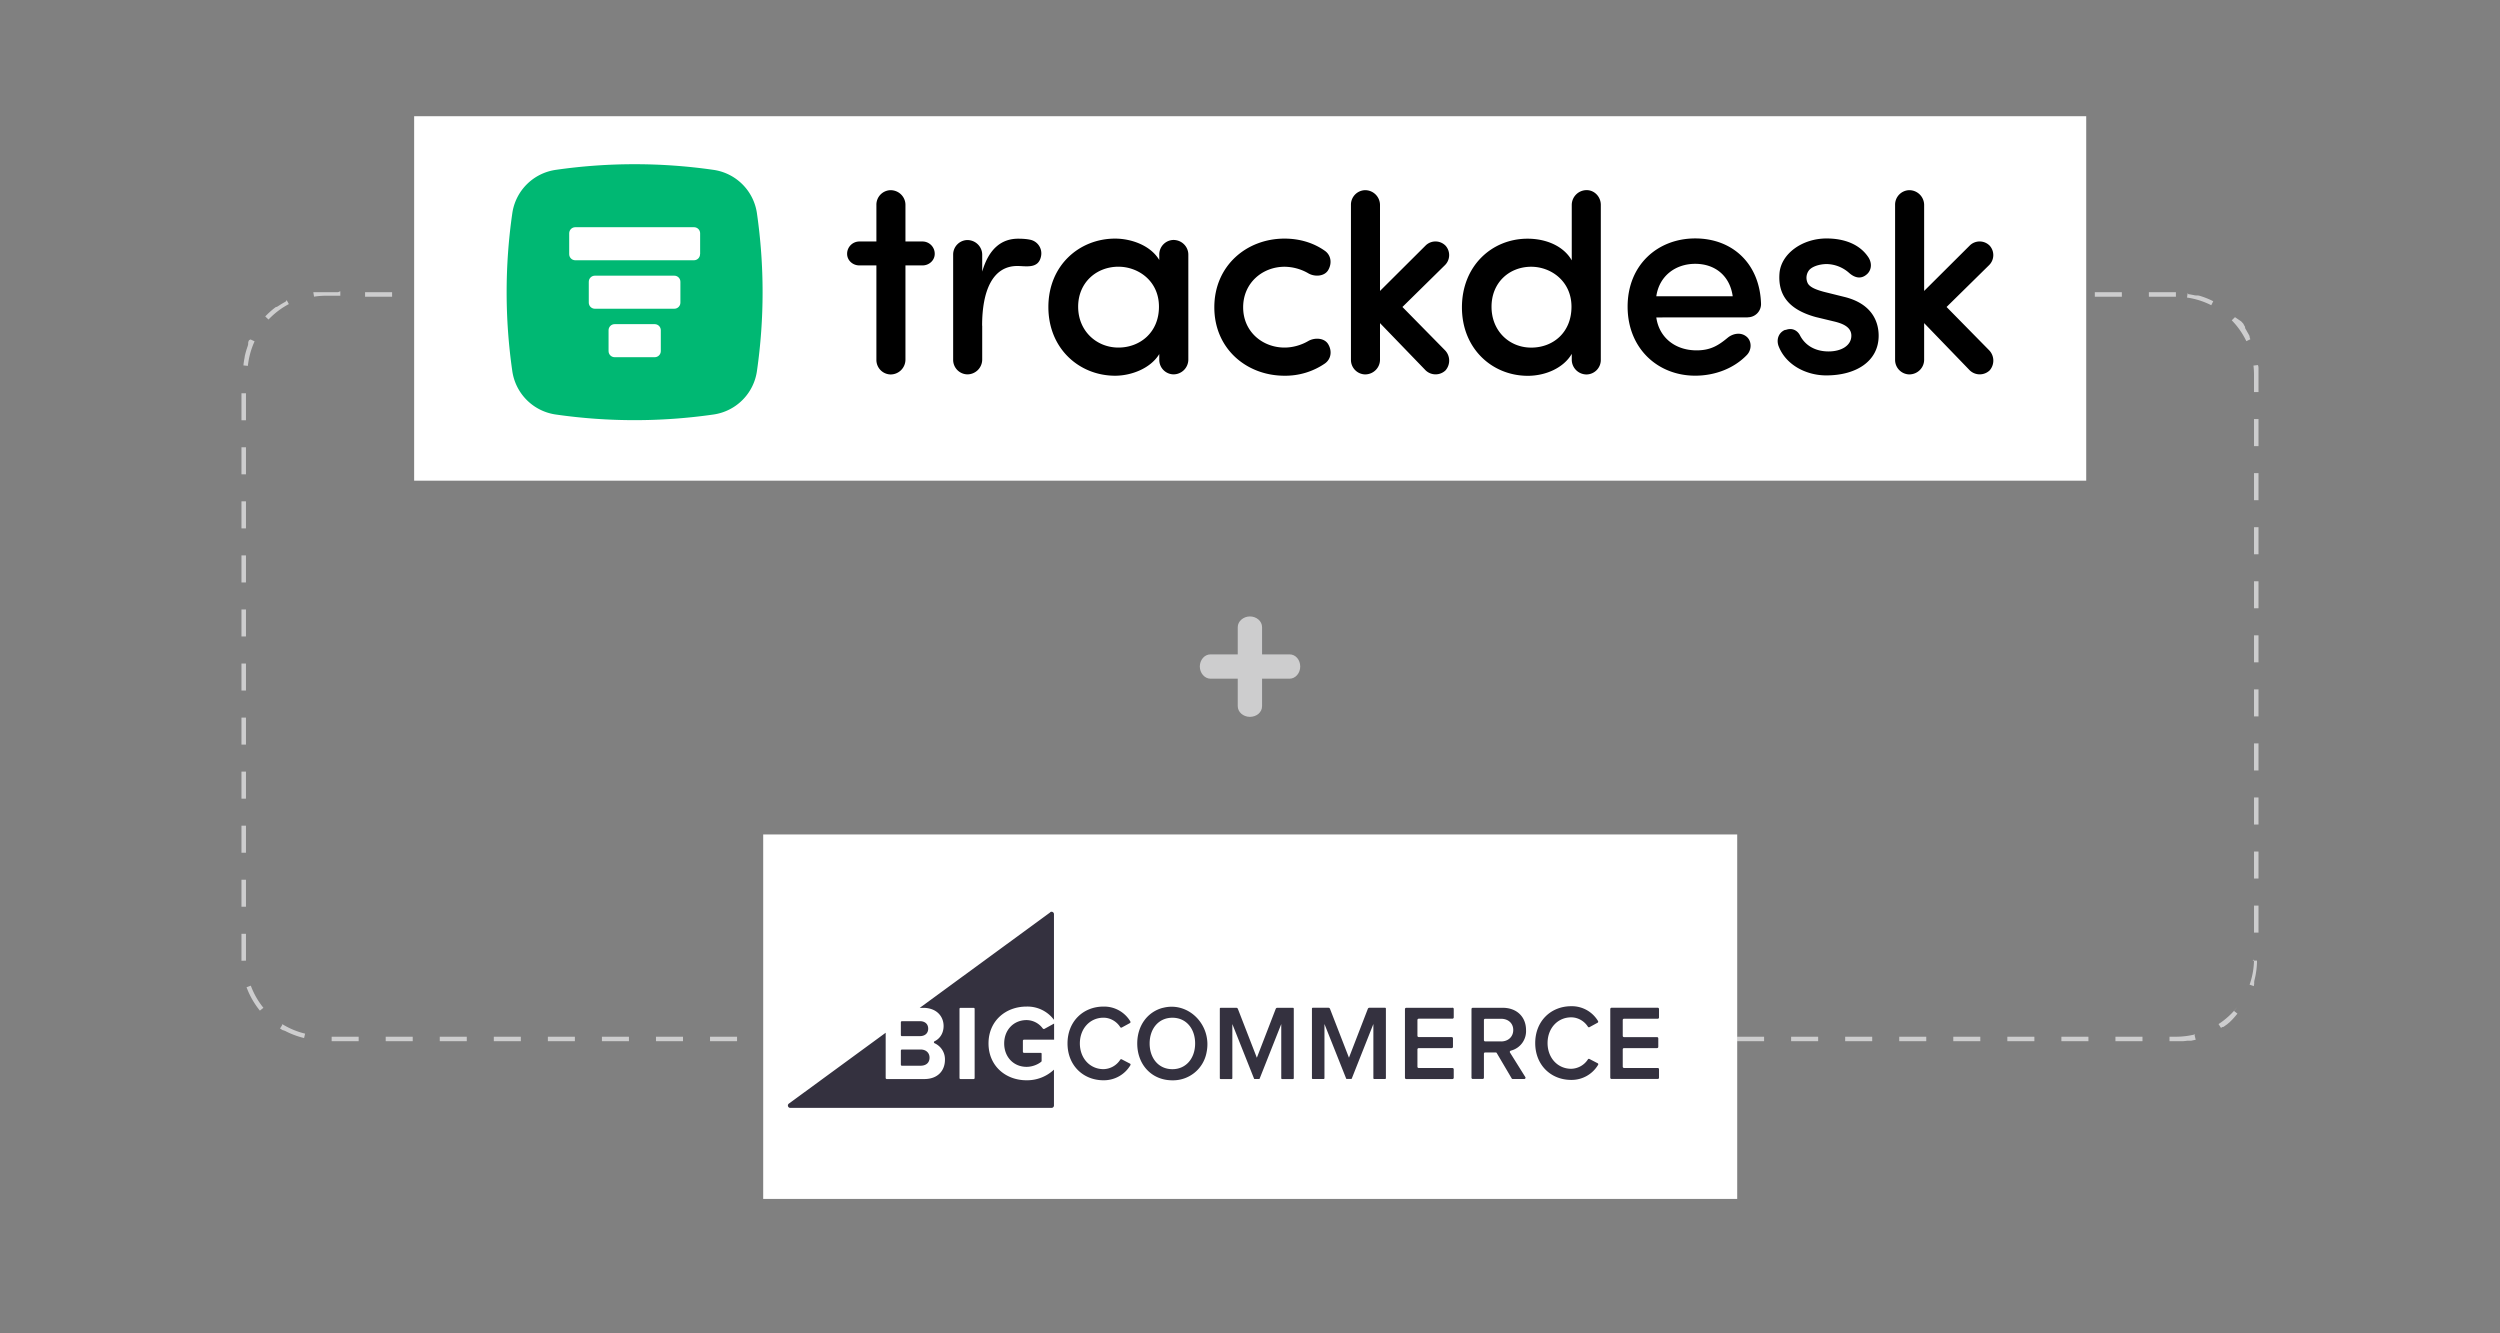
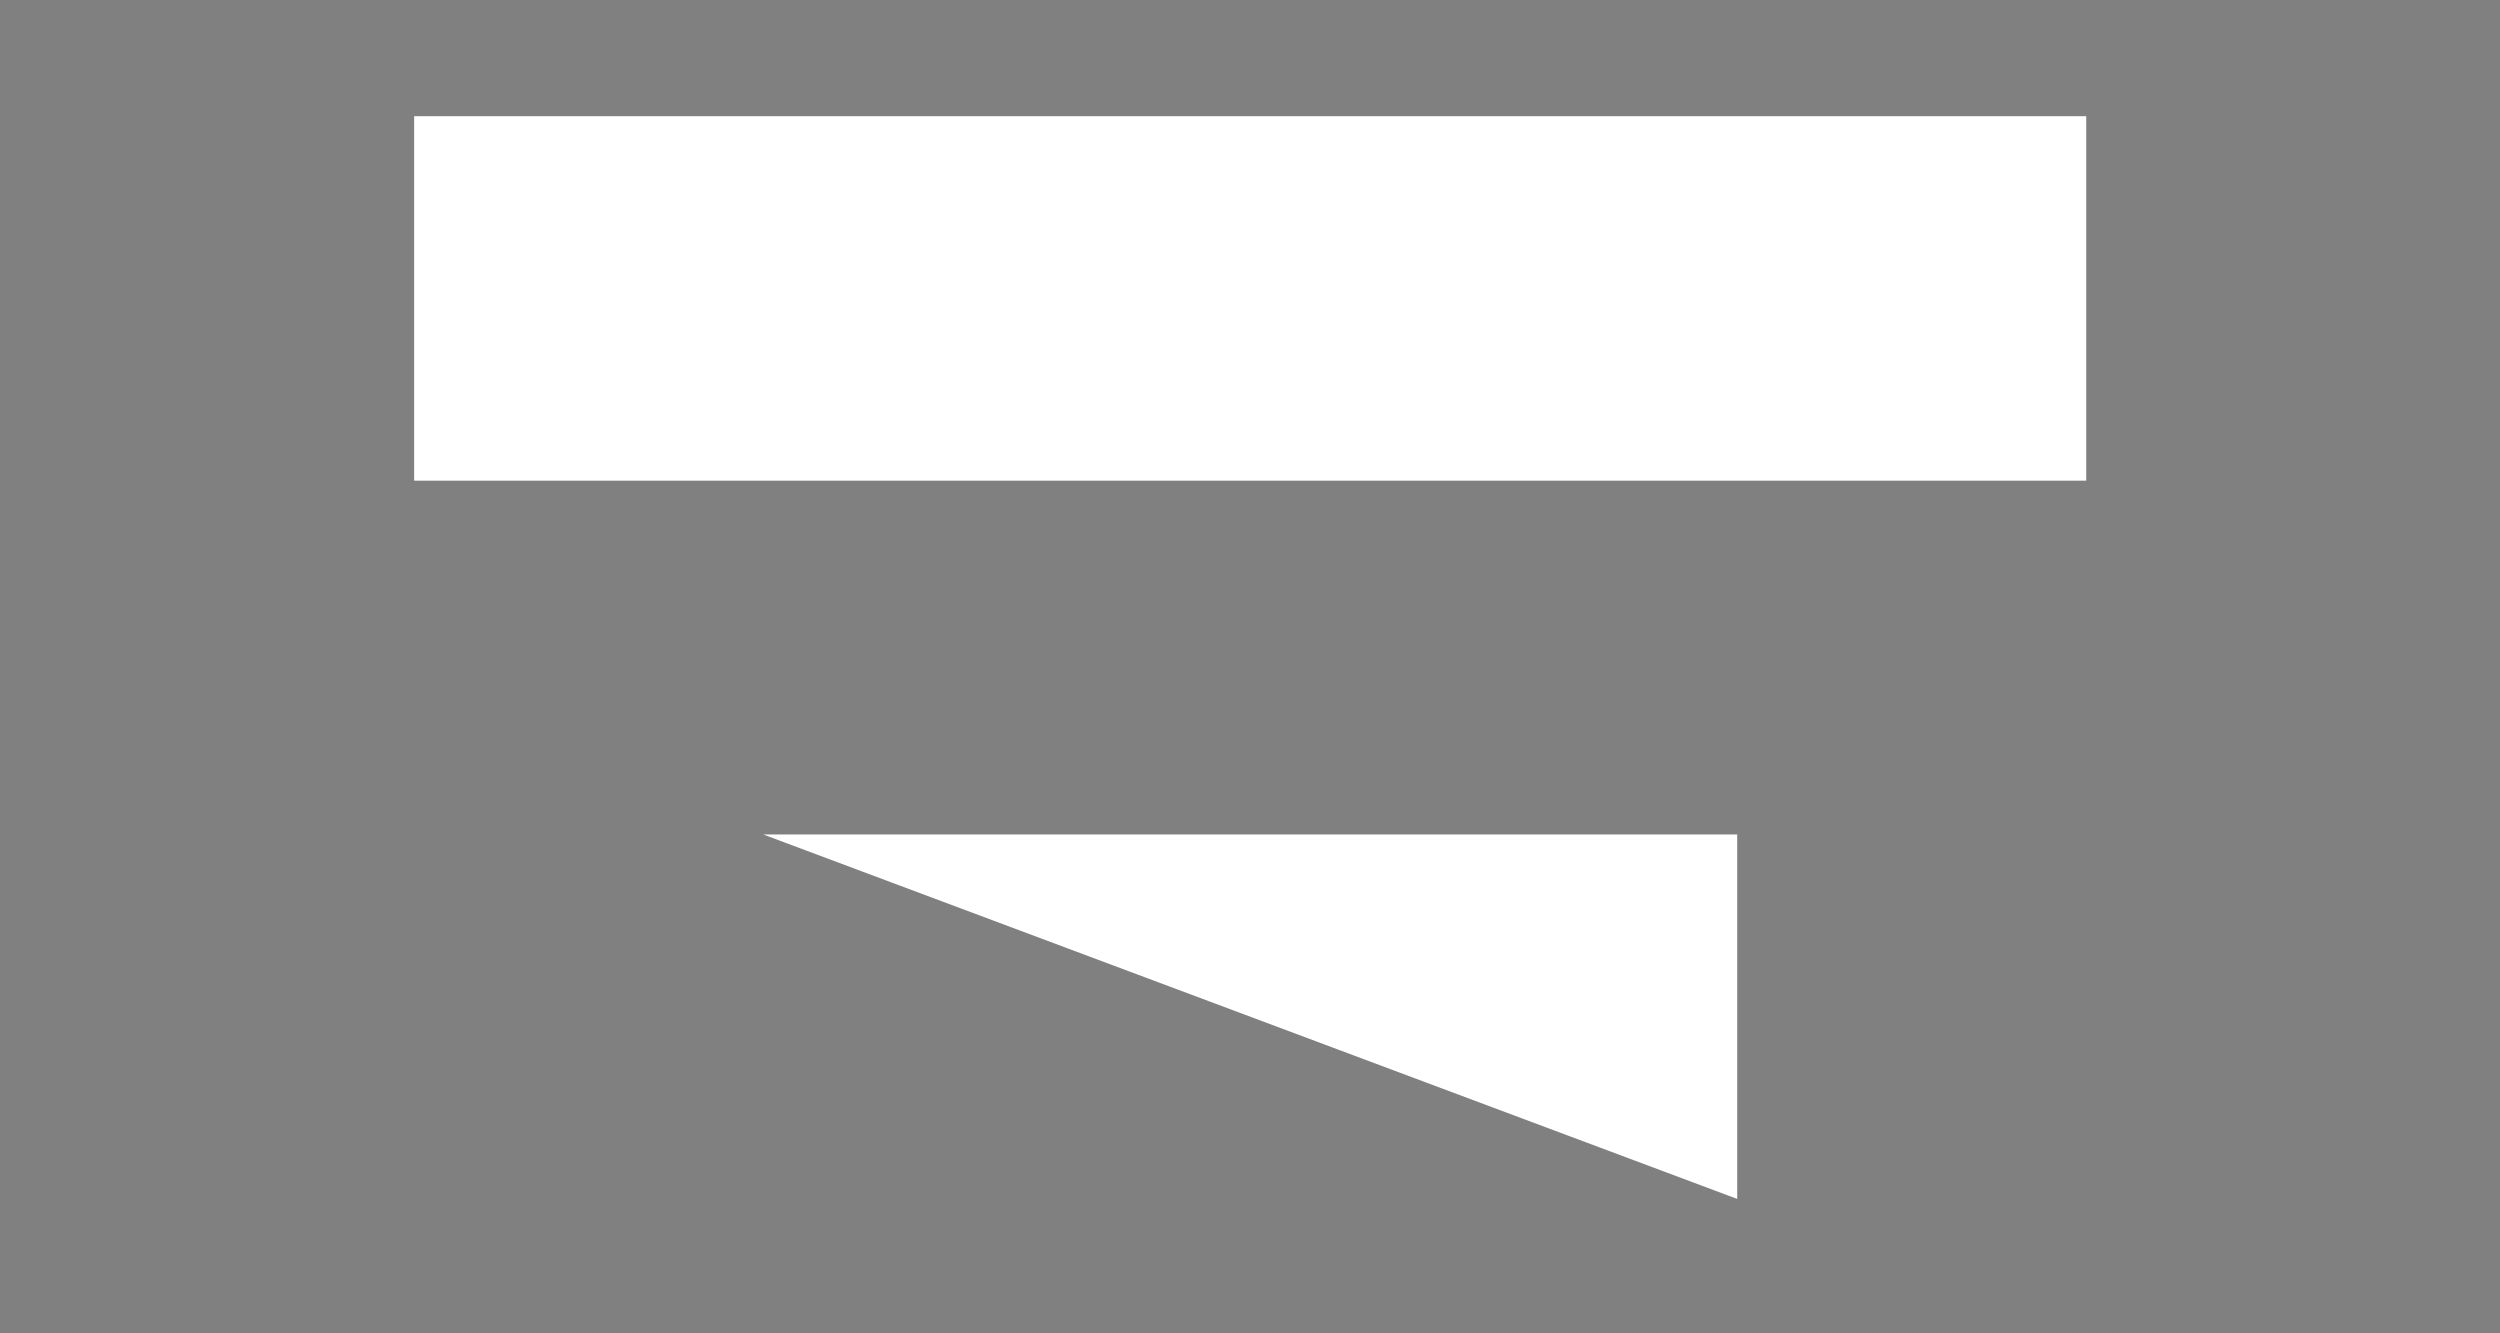
<svg xmlns="http://www.w3.org/2000/svg" viewBox="0 0 555 296">
  <rect x="0" y="0" width="555" height="296" fill="#808080" stroke="none" />
-   <path d="M483.05 64.87h-6v1h6v-1Zm-12 0h-6v1h6v-1Zm-12 0h-6v1h6v-1Zm-12 0h-6v1h6v-1Zm-12 0h-6v1h6v-1Zm-12 0h-6v1h6v-1Zm-12 0h-6v1h6v-1Zm-12 0h-6v1h6v-1Zm-12 0h-6v1h6v-1Zm-12 0h-6v1h6v-1Zm-12 0h-6v1h6v-1Zm-12 0h-6v1h6v-1Zm-12 0h-6v1h6v-1Zm-12 0h-6v1h6v-1Zm-12 0h-6v1h6v-1Zm-12 0h-6v1h6v-1Zm-12 0h-6v1h6v-1Zm-12 0h-6v1h6v-1Zm-12 0h-6v1h6v-1Zm-12 0h-6v1h6v-1Zm-12 0h-6v1h6v-1Zm-12 0h-6v1h6v-1Zm-12 0h-6v1h6v-1Zm-12 0h-6v1h6v-1Zm-12 0h-6v1h6v-1Zm-12 0h-6v1h6v-1Zm-12 0h-6v1h6v-1Zm-12 0h-6v1h6v-1Zm-12 0h-6v1h6v-1Zm-12 0h-6v1h6v-1Zm-12 0h-6v1h6v-1Zm-12 0h-6v1h6v-1Zm-12 0h-6v1h6v-1Zm-12 0h-6v1h6v-1Zm-12 0h-5.49l.16.99a17.6 17.6 0 0 1 2.72-.21h3.11v-1Zm-11.66 2.11c-.46.24-.9.5-1.33.78l-.09.06-.02.01-.02.01-.09.06-.02.01-.02.01-.07.05-.02.01-.02.01-.02.01-.04.03-.02.01-.02.01-.02.01-.02.01-.04.03-.02.01h-.02l-.01.01-.02.01h-.07l-.02.01h-.07l-.02.02h-.04l-.05.04-.01.01-.01.01-.01.01-.01.02-.05.04-.02.01-.02.01-.02.01-.09.07c-.73.57-1.41 1.19-2.04 1.85l.73.69a17.46 17.46 0 0 1 4.5-3.42l-.47-.88Zm-8.11 8.56-.09.21-.05.1v.04l-.02.06v.06l-.02.05v.35l-.02.05v.04l-.02.05v.06c0 .03-.02.05-.03.08v.04c0 .03-.02.05-.03.08v.02l-.04.1-.09.26a.49.49 0 0 1-.04.11l-.09.27-.19.65-.17.66c0 .04-.02.07-.03.11v.03l-.02.11v.03l-.02.11v.03l-.02.11v.03l-.02.11c-.1.51-.18 1.04-.23 1.57l.99.1c.2-1.89.7-3.72 1.49-5.45l-.91-.42Zm-.67 11.76h-1v6h1v-6Zm0 12h-1v6h1v-6Zm0 12h-1v6h1v-6Zm0 12h-1v6h1v-6Zm0 12h-1v6h1v-6Zm0 12h-1v6h1v-6Zm0 12h-1v6h1v-6Zm0 12h-1v6h1v-6Zm0 12h-1v6h1v-6Zm0 12h-1v6h1v-6Zm0 12h-1v5.99l1-.03v-5.97Zm1.07 11.52-.94.35c.7 1.9 1.71 3.65 2.96 5.19l.78-.63a17.36 17.36 0 0 1-2.8-4.91Zm7.02 8.66-.53.85.36.22.09.06.02.01.02.01.02.01c.02 0 .03.02.05.03l.02.01.02.01.02.01.02.01.02.01h.06l.02.01h.04c.02 0 .03.02.05.03h.04l.08.04h.04l.08.04.02.01h.02l.1.05c1.3.67 2.68 1.19 4.13 1.54l.23-.97a17.38 17.38 0 0 1-5.2-2.19Zm16.93 2.67h-6v1h6v-1Zm12 0h-6v1h6v-1Zm12 0h-6v1h6v-1Zm12 0h-6v1h6v-1Zm12 0h-6v1h6v-1Zm12 0h-6v1h6v-1Zm12 0h-6v1h6v-1Zm12 0h-6v1h6v-1Zm12 0h-6v1h6v-1Zm12 0h-6v1h6v-1Zm12 0h-6v1h6v-1Zm12 0h-6v1h6v-1Zm12 0h-6v1h6v-1Zm12 0h-6v1h6v-1Zm12 0h-6v1h6v-1Zm12 0h-6v1h6v-1Zm12 0h-6v1h6v-1Zm12 0h-6v1h6v-1Zm12 0h-6v1h6v-1Zm12 0h-6v1h6v-1Zm12 0h-6v1h6v-1Zm12 0h-6v1h6v-1Zm12 0h-6v1h6v-1Zm12 0h-6v1h6v-1Zm12 0h-6v1h6v-1Zm12 0h-6v1h6v-1Zm12 0h-6v1h6v-1Zm12 0h-6v1h6v-1Zm12 0h-6v1h6v-1Zm12 0h-6v1h6v-1Zm12 0h-6v1h6v-1Zm12 0h-6v1h6v-1Zm12 0h-6v1h6v-1Zm12 0h-6v1h6v-1Zm11.71-.53c-1.39.35-2.84.53-4.29.53h-1.42v1h2.9l.14-.01.23-.02.23-.02.37-.05.09-.01h.86l1-.22-.25-.97Zm9.34-6.08a17.38 17.38 0 0 1-4.17 3.81l.55.84.08-.05.02-.01.02-.01.02-.01.07-.05.02-.01.02-.01.02-.01.05-.03h.04l.03-.02h.07l.02-.01h.05l.02-.01.02-.01h.03l.02-.01.02-.02.02-.01.01-.01.01-.01.02-.01.02-.01.02-.02.01-.01.01-.01.01-.01.01-.01.04-.03.02-.01.01-.01.02-.01.02-.01.04-.03.02-.01.02-.01.02-.02.02-.01.02-.02.02-.02.02-.01.01-.01.02-.01.04-.03.02-.01.01-.01.02-.01.02-.01.04-.03.02-.01.01-.01.01-.01.02-.01.02-.02.02-.01.02-.01.01-.01.01-.01.04-.03.02-.01.01-.01.01-.01.01-.01.02-.02.02-.02.01-.01.01-.01.01-.01.01-.01.04-.03.01-.01.01-.01.01-.01.02-.01.02-.02.02-.01.01-.01.01-.01.01-.01.02-.01.02-.02.02-.01.01-.01.01-.01.02-.01.02-.02.02-.02.02-.01.01-.01.01-.01.01-.01.02-.02.02-.02.01-.01h.01v-.02l.01-.01.01-.01.02-.02.02-.02.01-.01.01-.01.01-.01.02-.01.02-.02.01-.01.01-.01.01-.01.01-.01.02-.02.02-.02.01-.01.01-.01.01-.01.01-.01.04-.04.01-.01.01-.01.01-.01.02-.02.04-.04.01-.01.01-.01.02-.02.06-.06.02-.02.02-.02.07-.08.02-.02.02-.02c.36-.38.7-.78 1.03-1.2l-.79-.62Zm3.71-10.51a17.16 17.16 0 0 1-.98 5.56l.94.33v-.04l.02-.06v-.06l.02-.06v-.06l.01-.03v-.05l.01-.03v-.05l.02-.05v-.47l.01-.05v-.04l.01-.05v-.04l.02-.08v-.03c0-.04.02-.07.03-.11.35-1.38.54-2.82.56-4.31h-1Zm1-11.99h-1v6h1v-6Zm0-12h-1v6h1v-6Zm0-12h-1v6h1v-6Zm0-12h-1v6h1v-6Zm0-12h-1v6h1v-6Zm0-12h-1v6h1v-6Zm0-12h-1v6h1v-6Zm0-12h-1v6h1v-6Zm0-12h-1v6h1v-6Zm0-12h-1v6h1v-6Zm-.13-12-.99.12c.08.68.12 1.37.12 2.06v3.82h1v-5.37l-.04-.37Zm-5.09-10.63-.72.7a17.33 17.33 0 0 1 3.24 4.63l.9-.43-.07-.15-.01-.02-.04-.08V75l-.03-.06v-.02h-.01v-.04l-.01-.02v-.09l-.01-.02v-.08l-.01-.02-.01-.02-.01-.02v-.06c0-.02-.02-.03-.03-.05l-.01-.02-.01-.02-.01-.02-.01-.02c0-.02-.02-.03-.03-.05l-.01-.02-.01-.02-.01-.02-.04-.07-.01-.02-.01-.02a.4.4 0 0 1-.05-.09l-.01-.02-.01-.02-.06-.09-.01-.02-.01-.02-.04-.07-.01-.02-.01-.02-.06-.09-.01-.02-.01-.02-.04-.07-.01-.02-.01-.02-.01-.02-.04-.07-.01-.02-.01-.02-.01-.02-.03-.05-.01-.02-.01-.02-.01-.02-.04-.07-.01-.02-.01-.02-.01-.02-.03-.04-.01-.02-.01-.02-.01-.02-.01-.02-.03-.04-.01-.02-.01-.01-.01-.01-.01-.02-.01-.02-.01-.02v-.03l-.01-.02-.01-.02v-.04l-.01-.02-.01-.02v-.05l-.01-.02v-.06l-.01-.02v-.07l-.02-.02v-.04l-.03-.04-.01-.01v-.03l-.02-.03-.01-.01v-.02l-.01-.01-.04-.04v-.01l-.01-.01-.01-.01-.01-.02-.04-.05v-.04l-.01-.01-.02-.03v-.04l-.04-.04-.01-.01-.01-.01v-.02l-.02-.02v-.04l-.01-.02-.01-.01v-.02l-.01-.01-.01-.01-.02-.02-.01-.02-.01-.01-.01-.01-.01-.01-.03-.04-.01-.02-.01-.01-.01-.01-.02-.02-.04-.04-.02-.02-.02-.02-.02-.02-.09-.1-.15-.16Zm-10.51-5.34-.14.99c1.88.27 3.69.84 5.38 1.7l.45-.89h-.02l-.1-.05c-.89-.45-1.83-.82-2.8-1.12l-.13-.04h-.02l-.11-.03h-.02l-.09-.02H488l-.06-.02h-.49l-.05-.01h-.04l-.08-.02h-.06c-.46-.1-.92-.19-1.39-.25Z" fill="#cdcdce" />
-   <path fill="#fff" d="M91.94 25.8h371.2v80.91H91.94zm77.49 159.45h216.23v80.91H169.43z" />
-   <path d="M158.33 92.03a122.84 122.84 0 0 1-34.89 0 11.37 11.37 0 0 1-9.72-9.72 122.84 122.84 0 0 1 0-34.89c.7-5.06 4.66-9.02 9.72-9.72a122.84 122.84 0 0 1 34.89 0c5.06.7 9.02 4.66 9.72 9.72a122.84 122.84 0 0 1 0 34.89 11.37 11.37 0 0 1-9.72 9.72Z" fill="#00b873" />
+   <path fill="#fff" d="M91.94 25.8h371.2v80.91H91.94zm77.49 159.45h216.23v80.91z" />
  <path d="M149.69 68.54h-17.62c-.76 0-1.36-.61-1.36-1.36v-4.62c0-.76.61-1.36 1.36-1.36h17.62c.76 0 1.36.61 1.36 1.36v4.62c0 .76-.61 1.36-1.36 1.36Zm5.74-12.12V51.8c0-.76-.61-1.36-1.36-1.36h-26.35c-.76 0-1.36.61-1.36 1.36v4.62c0 .76.61 1.36 1.36 1.36h26.33c.76 0 1.36-.61 1.36-1.36h.02Zm-8.73 21.52v-4.62c0-.76-.61-1.36-1.36-1.36h-8.88c-.76 0-1.36.61-1.36 1.36v4.62c0 .76.61 1.36 1.36 1.36h8.88c.76 0 1.36-.61 1.36-1.36Z" fill="#fff" />
-   <path d="M194.56 58.92h-3.81c-1.44 0-2.69-1.12-2.69-2.56a2.73 2.73 0 0 1 2.69-2.75h3.81v-8.13a3.22 3.22 0 0 1 3.13-3.26c1.88 0 3.32 1.5 3.32 3.26v8.13h3.81a2.72 2.72 0 0 1 2.69 2.75c0 1.44-1.25 2.56-2.69 2.56h-3.81v20.95a3.3 3.3 0 0 1-3.32 3.26 3.22 3.22 0 0 1-3.13-3.26V58.92Zm23.49 13.37v7.56a3.3 3.3 0 0 1-3.32 3.26 3.22 3.22 0 0 1-3.13-3.26v-23.3a3.22 3.22 0 0 1 3.13-3.26c1.88 0 3.32 1.5 3.32 3.26v3.75c1.5-5.19 4.38-7.31 7.99-7.31.93 0 1.88.06 2.75.25a3.09 3.09 0 0 1 2.31 3.69c-.57 2.82-3.37 2.12-5.25 2.12-5.49 0-7.82 5.49-7.82 13.26l.02-.02Zm39.31 6.31c-1.93 3.18-6.19 4.81-9.81 4.81-7.88 0-14.81-5.95-14.81-15.25s6.93-15.19 14.81-15.19c3.5 0 7.82 1.44 9.81 4.75v-1.19a3.22 3.22 0 0 1 3.13-3.26c1.88 0 3.32 1.5 3.32 3.26v23.32a3.3 3.3 0 0 1-3.32 3.26 3.22 3.22 0 0 1-3.13-3.26V78.6Zm-9.07-1.44c4.75 0 9-3.32 9-9.07s-4.62-8.88-9-8.88c-4.87 0-8.94 3.5-8.94 8.88s4.07 9.07 8.94 9.07Zm36.86-24.19c3.37 0 6.44.93 8.94 2.69 1.38.95 1.69 2.75.76 4.32-.87 1.44-3.07 1.5-4.43.68a10.69 10.69 0 0 0-5.25-1.44c-4.87 0-9.19 3.56-9.19 9s4.32 8.94 9.19 8.94c1.88 0 3.75-.57 5.25-1.44 1.38-.81 3.56-.76 4.43.68.95 1.57.63 3.37-.76 4.32a15.5 15.5 0 0 1-8.94 2.69c-8.37 0-15.57-5.95-15.57-15.19s7.18-15.25 15.57-15.25Zm63.78-7.5a3.3 3.3 0 0 1 3.32-3.26c1.74 0 3.13 1.5 3.13 3.26v34.4a3.22 3.22 0 0 1-3.13 3.26 3.29 3.29 0 0 1-3.32-3.26v-1.31c-1.82 3.13-5.82 4.87-9.76 4.87-7.88 0-14.62-6-14.62-15.19s6.63-15.25 14.57-15.25c4.13 0 7.99 1.63 9.81 4.81V45.47Zm-9 13.75c-4.87 0-8.81 3.5-8.81 8.88s3.94 9.07 8.81 9.07 8.94-3.37 8.94-9.07-4.57-8.88-8.94-8.88Zm48.1 11.25H367.7c.63 4.51 4.24 7.31 8.94 7.31 3.07 0 4.81-1.06 6.93-2.82 1.06-.87 2.82-1.31 4.13-.25 1.19.93 1.25 2.88.13 4.07-2.94 3.07-7.2 4.62-11.5 4.62-8.32 0-15-6.06-15-15.33s6.69-15.14 15-15.14 14.38 5.63 14.62 14.57a2.94 2.94 0 0 1-2.94 2.94v.02Zm-3.37-4.7c-.63-4.57-3.94-7.2-8.32-7.2s-7.99 2.69-8.64 7.2h16.95Zm11.71 7.5c1.57-.63 2.75.19 3.26 1.25 1.19 2.25 3.45 3.5 6.31 3.5s5.06-1.31 5.06-3.5c0-1.88-1.82-2.69-3.94-3.18l-3.94-.95c-6.19-1.69-8.45-5.06-8.07-9.76.38-4.32 5.06-7.69 10.44-7.69 3.88 0 7.44 1.25 9.38 4.32.87 1.5.44 2.99-.57 3.75-1.06.87-2.37.81-3.75-.38a7.7 7.7 0 0 0-5-2.01c-1.63 0-3.45.57-4.07 1.55a2.74 2.74 0 0 0-.25 2.5c.38 1.12 2.12 1.69 3.69 2.12l4.51 1.12c6.31 1.55 7.63 5.68 7.63 8.62 0 5.63-4.94 8.81-11.63 8.81-4.51 0-9.07-2.37-10.63-6.63-.49-1.55.19-2.99 1.55-3.5l.02.06Zm-85.02-5.13 9.43-9.28a3.13 3.13 0 0 0 .13-4.32 3.13 3.13 0 0 0-4.38-.08l-10.17 10.13V45.48a3.3 3.3 0 0 0-3.32-3.26 3.22 3.22 0 0 0-3.13 3.26v34.38a3.22 3.22 0 0 0 3.13 3.26c1.88 0 3.32-1.5 3.32-3.26v-8.13l10.15 10.51a3.2 3.2 0 0 0 4.38 0 3.3 3.3 0 0 0-.13-4.51l-9.43-9.59.02-.02Zm120.8 0 9.43-9.28a3.13 3.13 0 0 0 .13-4.32 3.13 3.13 0 0 0-4.38-.08l-10.17 10.13V45.48a3.3 3.3 0 0 0-3.32-3.26 3.22 3.22 0 0 0-3.13 3.26v34.38a3.22 3.22 0 0 0 3.13 3.26c1.88 0 3.32-1.5 3.32-3.26v-8.13l10.15 10.51a3.2 3.2 0 0 0 4.38 0 3.3 3.3 0 0 0-.13-4.51l-9.43-9.59.02-.02Z" />
-   <path d="M280.18 145.27h6.09c1.38 0 2.38 1.22 2.38 2.7s-1.06 2.7-2.38 2.7h-6.09v6.09c0 1.38-1.22 2.38-2.7 2.38s-2.7-1.06-2.7-2.38v-6.09h-6.04c-1.32 0-2.38-1.27-2.38-2.7s1.01-2.7 2.38-2.7h6.04v-6.04c0-1.32 1.27-2.38 2.7-2.38s2.7 1.01 2.7 2.38v6.04Z" fill="#cdcdce" />
-   <path d="M231.5 228.33a4.51 4.51 0 0 0-3.6-1.87c-2.89 0-4.97 2.2-4.97 5.19s2.08 5.19 4.97 5.19c1.35 0 2.61-.58 3.27-1.15a.21.21 0 0 0 .07-.15v-1.62c0-.1-.08-.18-.18-.18h-3.71a.27.27 0 0 1-.27-.27v-2.4c0-.15.12-.27.27-.27h6.66v-3.57l-2.15 1.18a.28.28 0 0 1-.34-.08Zm-31.26 1.69h3.97c1.14 0 1.85-.64 1.85-1.66s-.71-1.66-1.85-1.66h-3.97a.25.25 0 0 0-.25.25v2.83c0 .14.11.25.25.25Zm16.13 9.31c0 .12-.1.22-.22.22h-2.92a.22.22 0 0 1-.22-.22v-15.37c0-.12.1-.22.22-.22h2.92c.12 0 .22.1.22.22v15.37Zm16.79-36.79-28.97 21.2h.75c3.01 0 4.54 1.92 4.54 4.03 0 1.64-.86 2.85-2.01 3.39a.24.24 0 0 0 .01.44 3.9 3.9 0 0 1 2.3 3.66c0 2.39-1.56 4.29-4.59 4.29h-8.32a.25.25 0 0 1-.25-.25v-10.03L175.13 245c-.41.3-.2.95.31.95h58.01c.29 0 .53-.24.53-.53v-7.96a8.7 8.7 0 0 1-6.1 2.36c-4.64 0-8.43-3.2-8.43-8.18s3.79-8.18 8.43-8.18a7.33 7.33 0 0 1 6.1 2.94v-23.46a.53.53 0 0 0-.84-.43Zm-32.92 34.05h4.11c1.25 0 2.01-.66 2.01-1.8 0-.99-.71-1.8-2.01-1.8h-4.11a.25.25 0 0 0-.25.25v3.11c0 .14.11.25.25.25Zm50.59-.48-1.81-.94a.25.25 0 0 0-.33.09 4.53 4.53 0 0 1-3.71 2.09c-3.01 0-5.25-2.42-5.25-5.71s2.24-5.71 5.25-5.71c1.53 0 2.95.87 3.71 2.09.07.11.22.16.34.09l1.8-.98c.14-.07.18-.25.1-.38a6.76 6.76 0 0 0-5.95-3.29c-4.5 0-7.99 3.29-7.99 8.18s3.49 8.18 7.99 8.18a6.84 6.84 0 0 0 5.96-3.33.26.26 0 0 0-.1-.38Zm9.44 1.25c-3.09 0-5.05-2.46-5.05-5.71s1.97-5.71 5.05-5.71 5.05 2.44 5.05 5.71-1.99 5.71-5.05 5.71Zm-2.16-13.61c-3.39.91-5.64 3.97-5.64 7.9 0 4.72 3.22 8.18 7.79 8.18a7.56 7.56 0 0 0 7.6-6.22c1.25-6.01-4.02-11.39-9.75-9.85Zm28.91-.02h-3.46a.38.38 0 0 0-.35.24l-4.19 10.85-4.21-10.85a.38.38 0 0 0-.35-.24h-3.47c-.1 0-.19.08-.19.19v15.44c0 .1.08.19.19.19h2.4c.1 0 .19-.08.19-.19v-12.02l4.82 12.12c.02.05.07.08.12.08h1c.05 0 .1-.03.12-.08l4.8-12.12v12.02c0 .1.08.19.19.19h2.4c.1 0 .19-.08.19-.19v-15.44c0-.1-.08-.19-.19-.19Zm35.42 0h-10.25a.29.29 0 0 0-.29.29v15.24c0 .16.13.29.29.29h10.25c.16 0 .29-.13.29-.29v-1.87a.29.29 0 0 0-.29-.29h-7.48a.29.29 0 0 1-.29-.29v-3.84c0-.16.13-.29.29-.29h7.31c.16 0 .29-.13.29-.29v-1.87a.29.29 0 0 0-.29-.29h-7.31a.29.29 0 0 1-.29-.29v-3.5c0-.16.13-.29.29-.29h7.48c.16 0 .29-.13.29-.29v-1.87a.29.29 0 0 0-.29-.29Zm10.8 7.46h-3.53a.28.28 0 0 1-.28-.28v-4.46c0-.16.13-.28.28-.28h3.53c1.56 0 2.7.97 2.7 2.49s-1.14 2.54-2.7 2.54Zm2.17 2.05a4.45 4.45 0 0 0 3.37-4.56c0-2.94-2.06-4.95-5.18-4.95h-6.65a.28.28 0 0 0-.28.28v15.24c0 .16.13.28.28.28h2.2c.16 0 .28-.13.28-.28v-5.33c0-.16.13-.28.28-.28h2.33c.1 0 .19.05.24.14l3.31 5.62c.05.09.14.14.24.14h2.55c.22 0 .36-.24.24-.43l-3.4-5.44c-.11-.17 0-.38.18-.42Zm25.12-7.08h7.49c.15 0 .28-.12.28-.28V224a.28.28 0 0 0-.28-.28h-10.26a.29.29 0 0 0-.28.28v15.25c0 .15.13.28.28.28h10.26c.15 0 .28-.12.28-.28v-1.88a.28.28 0 0 0-.28-.28h-7.49a.29.29 0 0 1-.28-.28v-3.85c0-.15.12-.28.28-.28h7.33c.15 0 .28-.12.28-.28v-1.88a.28.28 0 0 0-.28-.28h-7.33a.28.28 0 0 1-.28-.28v-3.52c0-.15.12-.28.28-.28Zm-5.87 9.87-1.81-.94a.25.25 0 0 0-.33.09 4.53 4.53 0 0 1-3.71 2.09c-3.01 0-5.25-2.42-5.25-5.71s2.24-5.71 5.25-5.71c1.53 0 2.95.87 3.71 2.09.07.11.22.16.34.09l1.8-.98c.14-.07.18-.25.1-.38a6.76 6.76 0 0 0-5.95-3.29c-4.5 0-7.99 3.29-7.99 8.18s3.49 8.18 7.99 8.18a6.84 6.84 0 0 0 5.96-3.33.26.26 0 0 0-.1-.38Zm-47.19-12.31h-3.46a.38.38 0 0 0-.35.24l-4.19 10.85-4.21-10.85a.38.38 0 0 0-.35-.24h-3.47c-.1 0-.19.08-.19.19v15.44c0 .1.08.19.19.19h2.4c.1 0 .19-.08.19-.19v-12.02l4.82 12.12c.02.05.07.08.12.08h1c.05 0 .1-.03.12-.08l4.8-12.12v12.02c0 .1.08.19.19.19h2.4c.1 0 .19-.08.19-.19v-15.44c0-.1-.08-.19-.19-.19Z" fill="#34313f" fill-rule="evenodd" />
</svg>